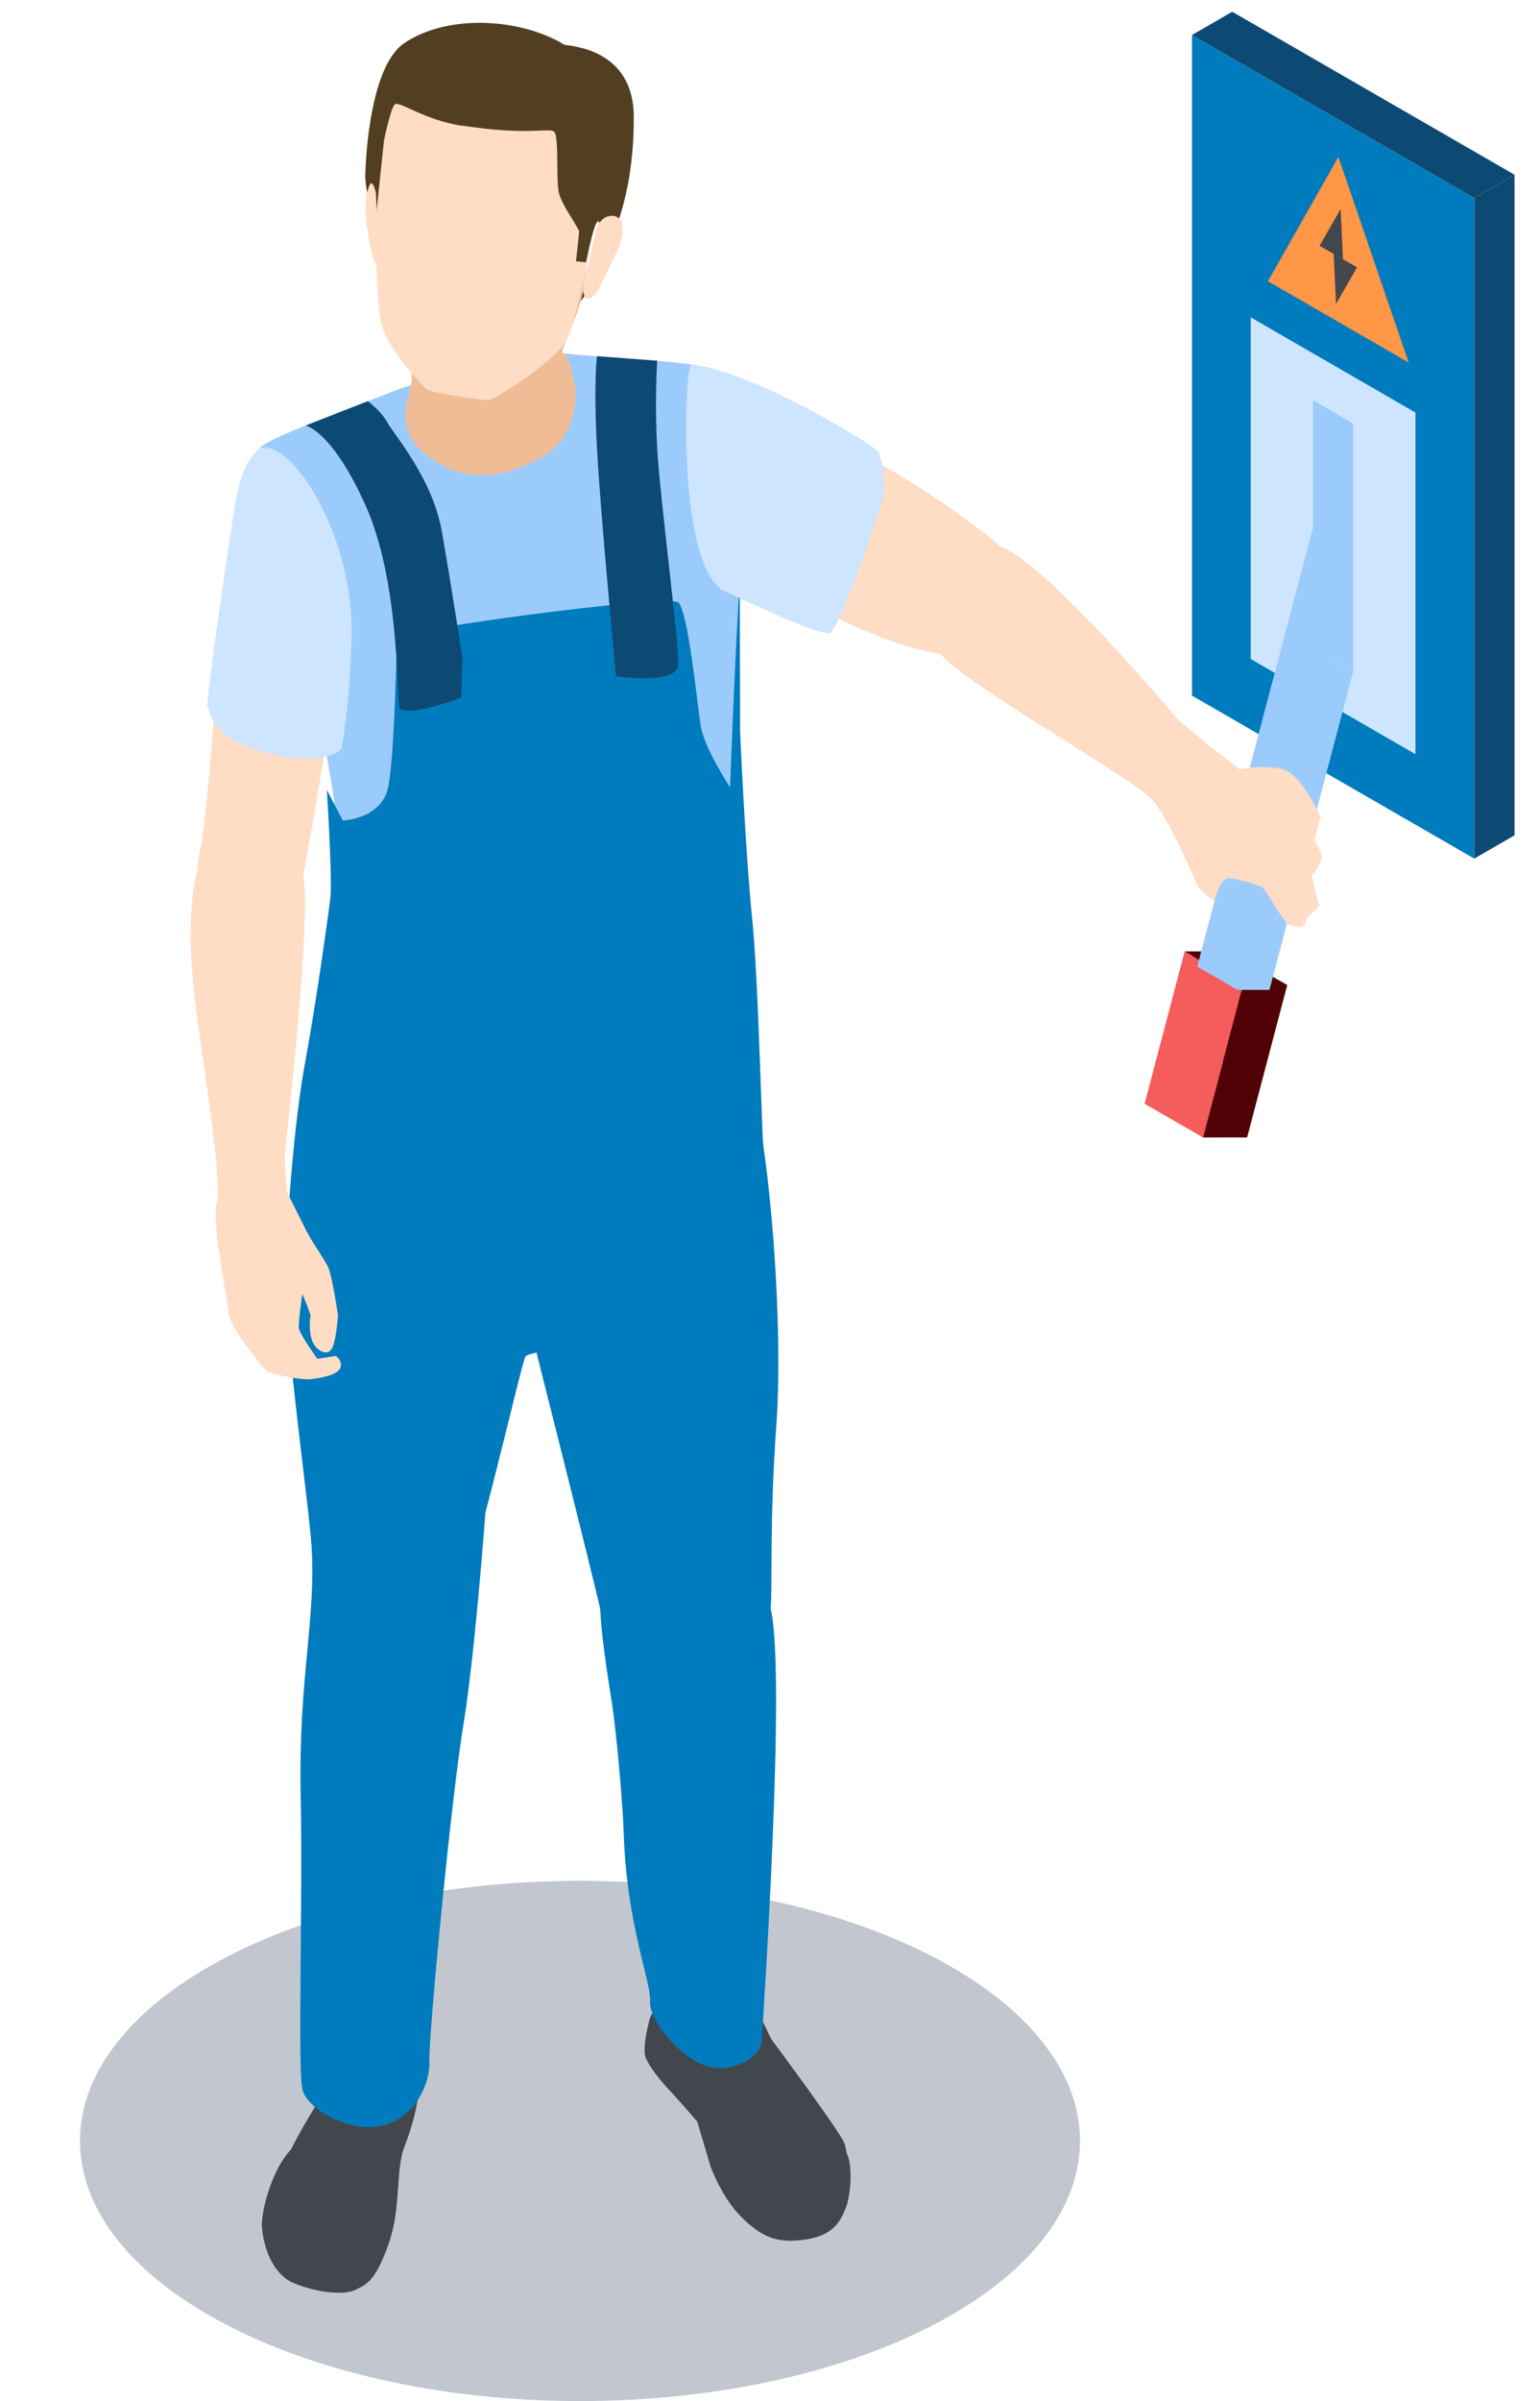
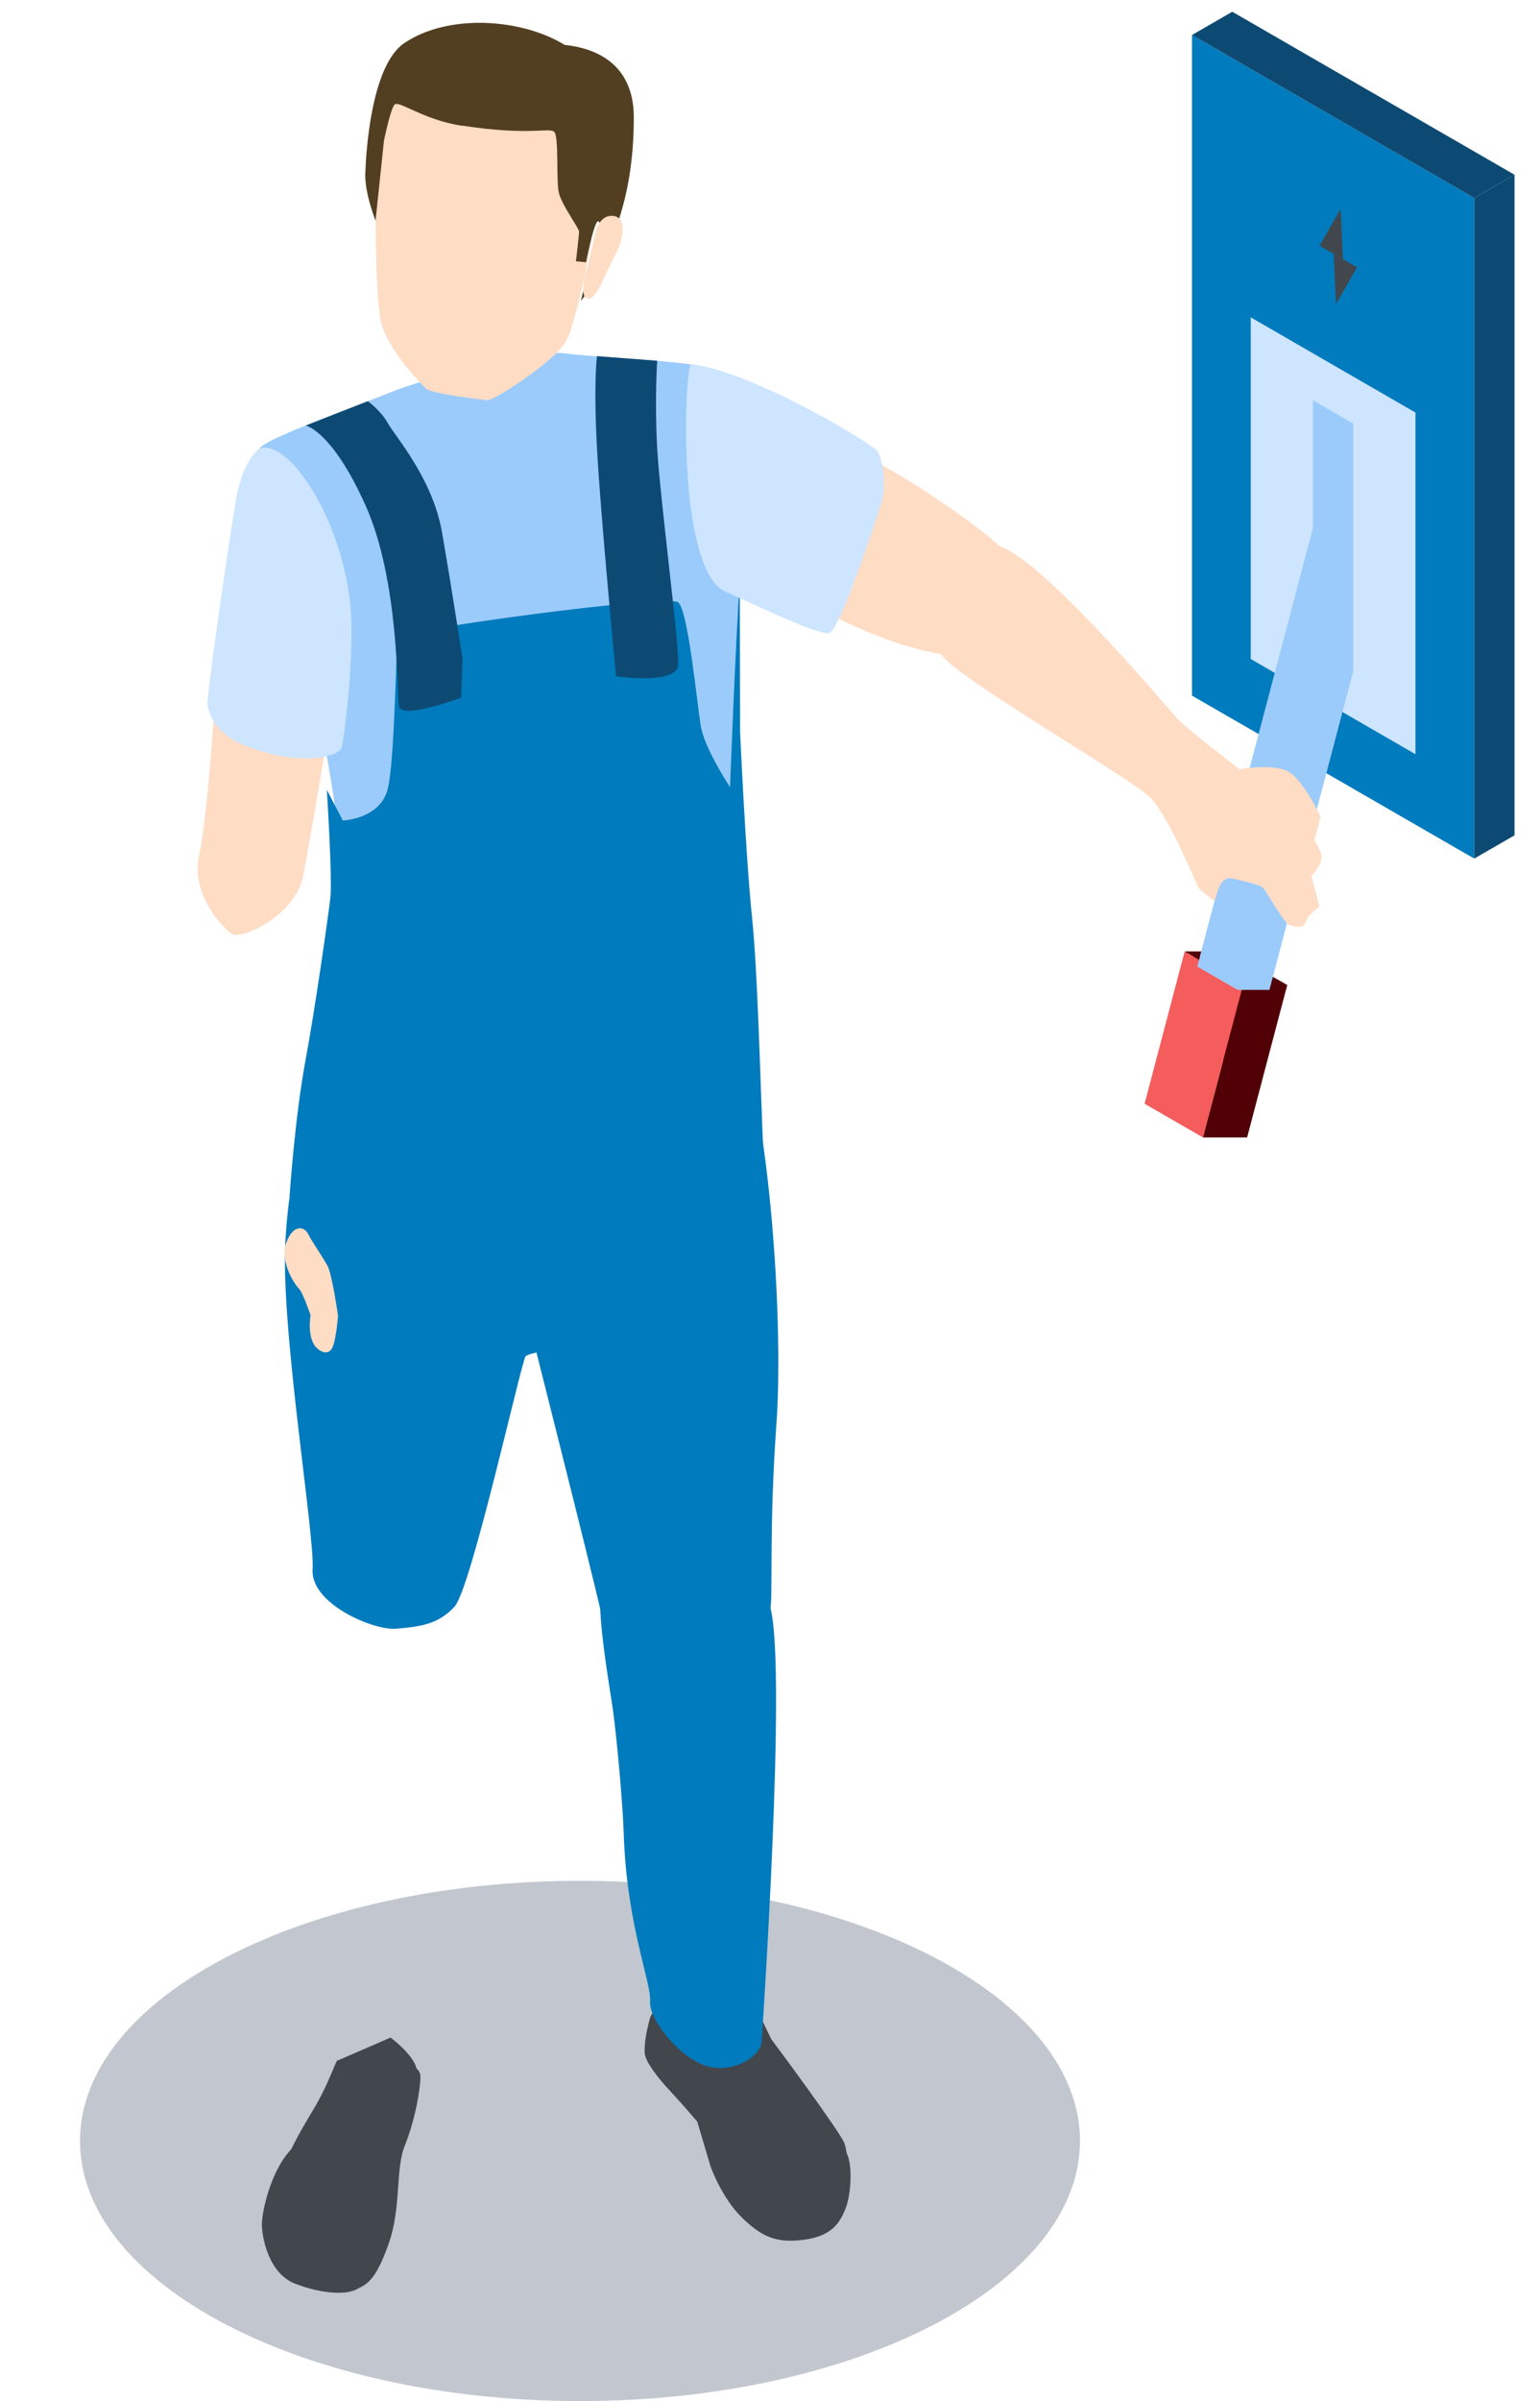
<svg xmlns="http://www.w3.org/2000/svg" width="77" height="120" viewBox="0 0 77 120" fill="none">
  <g clip-path="url(#clip0_530_152)">
    <path fill-rule="evenodd" clip-rule="evenodd" d="M29 94C42.81 94 54 99.826 54 107C54 114.174 42.8 120 29 120C15.2 120 4 114.174 4 107C4 99.826 15.2 94 29 94Z" fill="#C2C7CF" />
    <path d="M59.547 47.55H61.45L64.36 49.234L62.164 56.435L59.547 47.55Z" fill="#510005" />
    <path d="M73.71 42.91L59.6 34.766V1.749L73.71 9.894V42.91Z" fill="#007BBD" />
    <path d="M70.773 37.694L62.537 32.936V15.86L70.773 20.619V37.694Z" fill="#CEE5FF" />
    <path d="M67.662 33.549L65.648 32.387V20.006L67.662 21.168V33.549Z" fill="#9BCBFB" />
    <path d="M67.662 33.549L65.649 32.387L61.879 49.472H63.462L67.662 33.549Z" fill="#9BCBFB" />
    <path d="M67.662 27.537L65.649 26.375L59.865 48.309L61.879 49.472L67.662 27.537Z" fill="#9BCBFB" />
    <path d="M73.713 42.91L75.726 41.748V8.731L73.713 9.894V42.91Z" fill="#0D4A73" />
    <path d="M59.6 1.749L61.613 0.587L75.724 8.732L73.71 9.894L59.6 1.749Z" fill="#0D4A73" />
-     <path d="M66.92 7.844L63.397 14.057L70.434 18.12L66.92 7.844Z" fill="#FF9746" />
    <path d="M67.029 10.452L65.977 12.282L67.148 12.959L67.029 10.452Z" fill="#42474E" />
    <path d="M66.801 15.192L67.853 13.362L66.682 12.685L66.801 15.192Z" fill="#42474E" />
    <path d="M57.23 55.163L59.234 47.55L62.154 49.234L60.15 56.847L57.23 55.163Z" fill="#F55C5C" />
    <path d="M60.15 56.847L62.154 49.234H64.36L62.356 56.847H60.15Z" fill="#510005" />
    <path d="M61.705 48.977L62.154 49.234H64.359L63.91 48.977H61.705Z" fill="#510005" />
    <path d="M59.234 47.55L62.154 49.234H62.465L59.545 47.55H59.234Z" fill="#510005" />
    <path d="M16.865 102.977C16.791 102.996 16.425 104.158 15.712 105.357C14.998 106.555 14.229 107.818 14.083 108.843C13.936 109.868 13.698 110.911 13.817 111.671C13.936 112.43 14.632 113.217 15.876 113.602C17.121 113.986 17.844 113.794 18.548 113.007C19.253 112.22 19.491 109.941 19.5 109.877C19.509 109.813 20.095 106.565 20.305 105.942C20.516 105.32 20.845 104.286 20.845 103.545C20.845 102.804 19.528 101.833 19.528 101.833L16.865 102.987V102.977Z" fill="#42474E" />
    <path d="M19.866 103.06C19.912 103.06 21.01 103.142 21.019 103.764C21.028 104.387 20.753 105.961 20.25 107.205C19.747 108.45 20.085 110.298 19.427 112.156C18.768 114.004 18.347 114.16 17.789 114.434C17.23 114.709 15.977 114.618 14.732 114.123C13.488 113.629 13.122 111.982 13.094 111.222C13.076 110.463 13.662 107.992 14.906 107.123C16.151 106.254 19.866 103.06 19.866 103.06Z" fill="#42474E" />
    <path d="M33.364 99.326C33.364 99.326 32.98 101.138 33.035 101.687C33.09 102.236 34.005 103.893 34.965 105.064C35.926 106.235 35.643 107.397 36.228 108.55C36.814 109.703 38.214 111.067 39.212 111.341C40.209 111.616 41.884 110.747 42.158 109.667C42.433 108.587 42.405 107.663 42.222 107.123C42.039 106.583 38.608 101.962 38.571 101.925C38.544 101.888 37.327 99.326 37.327 99.326H33.364Z" fill="#42474E" />
    <path d="M33.92 99.857C33.92 99.857 32.694 100.095 32.474 100.946C32.255 101.797 32.218 102.245 32.236 102.621C32.255 102.996 32.84 103.801 33.518 104.515C34.186 105.238 34.863 106.034 34.863 106.034L35.531 108.285C35.531 108.285 36.089 109.841 37.077 110.811C38.066 111.781 38.807 112.128 40.216 111.936C41.625 111.744 42.01 111.058 42.284 110.362C42.559 109.658 42.641 108.148 42.321 107.59C42.001 107.031 33.929 99.848 33.929 99.848L33.92 99.857Z" fill="#42474E" />
    <path d="M18.732 47.879C18.732 47.879 17.908 48.547 16.7 52.18C15.492 55.813 14.541 57.561 14.275 61.935C14.001 66.319 15.749 76.714 15.63 78.434C15.52 80.155 18.677 81.5 19.812 81.399C20.947 81.299 21.898 81.207 22.731 80.292C23.564 79.377 26.089 67.948 26.282 67.783C26.474 67.618 27.499 67.472 28.606 67.215C29.713 66.959 30.463 55.905 30.317 54.294C30.171 52.684 18.732 47.87 18.732 47.87V47.879Z" fill="#007BBD" />
    <path d="M26.134 64.864C26.134 64.864 29.575 78.462 30.069 80.658C30.563 82.845 34.196 83.102 35.651 83.239C37.106 83.376 38.397 81.28 38.525 80.393C38.644 79.514 38.451 76.302 38.827 71.077C39.202 65.861 38.433 52.931 35.889 49.106C33.354 45.271 27.287 52.922 26.857 55.365C26.436 57.808 26.125 64.864 26.125 64.864H26.134Z" fill="#007BBD" />
    <path d="M32.44 76.128C32.395 76.247 30.271 76.723 30.034 79.038C29.878 80.521 30.235 82.836 30.601 85.142C30.802 86.432 31.132 89.992 31.186 91.63C31.333 96.206 32.568 99.061 32.504 100.022C32.431 100.973 34.051 102.886 35.341 103.261C36.641 103.636 38.041 102.804 38.086 102.007C38.132 101.211 39.322 83.733 38.535 80.402C37.748 77.08 32.44 76.147 32.44 76.147V76.128Z" fill="#007BBD" />
-     <path d="M16.582 75.525C16.582 75.525 15.337 73.127 15.575 77.135C15.813 81.143 14.907 83.733 15.035 89.846C15.145 95.099 14.871 103.517 15.127 104.451C15.383 105.384 17.122 106.308 18.403 106.308C20.563 106.308 21.523 104.259 21.469 103.005C21.423 101.742 22.576 89.745 23.171 86.195C23.756 82.644 24.278 75.497 24.278 75.497L16.582 75.534V75.525Z" fill="#007BBD" />
    <path d="M37.307 50.798C37.6 52.501 37.307 53.562 36.374 54.514C35.431 55.466 29.474 57.268 25.942 57.003C22.401 56.728 18.411 55.411 17.203 54.55C15.995 53.69 15.885 52.922 15.912 52.217C15.94 51.512 17.285 45.692 17.212 43.963C17.139 42.233 15.638 32.497 14.393 29.568C13.149 26.64 12.938 22.851 12.984 22.43C13.03 22 18.182 20.161 19.536 19.603C20.891 19.035 26.592 17.452 28.157 17.654C29.721 17.855 34.15 18.038 35.12 18.322C36.09 18.605 37.307 26.805 36.932 30.675C36.74 32.615 36.85 37.511 36.768 39.644C36.685 41.776 36.429 41.135 36.694 42.819C37.225 46.177 37.317 50.808 37.317 50.808L37.307 50.798Z" fill="#9BCBFB" />
    <path d="M38.48 29.083C39.039 29.257 43.029 32.012 47.082 32.698C50.258 33.238 50.834 28.406 50.185 27.528C49.535 26.64 44.172 22.998 43.138 22.852C42.095 22.705 38.48 29.092 38.48 29.092V29.083Z" fill="#FFDCC4" />
    <path d="M48.227 29.129C47.623 30.008 46.662 31.719 47.074 32.698C47.486 33.677 56.619 38.93 57.525 39.872C58.431 40.815 59.73 43.963 59.895 44.301C60.059 44.64 61.633 45.656 61.633 45.656C61.633 45.656 63.921 45.738 64.095 45.985C64.269 46.232 65.056 46.434 65.193 46.241C65.33 46.049 65.394 45.821 65.394 45.821L65.971 45.29L65.568 43.78C65.568 43.78 66.245 43.103 66.035 42.608C65.825 42.114 65.715 42.005 65.715 42.005L66.026 40.815C66.026 40.815 65.248 39.14 64.516 38.628C63.784 38.106 61.972 38.445 61.972 38.445C61.972 38.445 59.282 36.386 58.842 35.892C58.403 35.398 52.061 27.857 49.911 27.281C47.761 26.704 48.218 29.12 48.218 29.12L48.227 29.129Z" fill="#FFDCC4" />
    <path d="M10.825 33.906C10.825 33.906 10.404 40.733 9.965 42.691C9.526 44.649 11.008 46.214 11.539 46.644C12.07 47.074 14.815 45.656 15.154 43.807C15.501 41.95 16.59 35.736 16.636 34.775C16.682 33.814 10.825 33.915 10.825 33.915V33.906Z" fill="#FFDCC4" />
-     <path d="M16.792 67.764L15.868 67.911C15.868 67.911 14.989 66.685 14.944 66.383C14.898 66.081 15.2 64.104 15.2 64.104C15.2 64.104 15.666 62.475 15.593 62.164C15.529 61.853 14.541 60.004 14.367 59.593C14.339 59.538 14.193 58.074 14.257 57.515C15.694 44.585 15.145 43.807 15.145 43.807L11.329 42.636C11.329 42.636 10.377 41.565 9.883 43.45C9.389 45.335 9.435 47.834 9.883 51.036C10.322 54.239 11.109 59.098 10.835 60.114C10.56 61.13 11.411 65.037 11.43 65.641C11.448 66.245 13.15 68.432 13.397 68.551C13.644 68.67 15.017 68.991 15.566 68.927C16.106 68.862 16.902 68.707 17.021 68.35C17.14 67.993 16.792 67.764 16.792 67.764Z" fill="#FFDCC4" />
    <path d="M16.38 63.271C16.151 62.841 15.575 62.018 15.401 61.661C15.227 61.304 14.659 61.157 14.312 62.109C13.973 63.061 14.742 64.205 14.934 64.388C15.135 64.571 15.529 65.733 15.529 65.733C15.529 65.733 15.336 66.822 15.803 67.334C16.023 67.572 16.435 67.764 16.627 67.334C16.819 66.904 16.901 65.751 16.901 65.751C16.901 65.751 16.608 63.701 16.38 63.271Z" fill="#FFDCC4" />
-     <path d="M19.904 15.631C19.904 15.631 20.773 18.166 20.553 19.237C20.334 20.308 19.684 21.735 21.725 23.025C23.765 24.316 25.632 23.648 27.16 22.815C28.689 21.982 28.899 19.85 28.725 19.173C28.551 18.496 28.387 17.663 28.149 17.645C27.911 17.626 29.183 15.412 29.302 13.746C29.43 12.09 22.53 11.449 22.53 11.449L19.895 15.631H19.904Z" fill="#F0BC96" />
    <path d="M21.451 3.845C21.14 3.982 19.639 3.946 19.126 6.087C18.614 8.228 18.76 14.671 19.035 16.034C19.309 17.398 21.057 19.191 21.304 19.429C21.551 19.667 24.086 19.978 24.379 20.006C24.663 20.033 27.692 18.102 28.287 17.077C28.89 16.052 29.86 10.726 29.961 9.436C30.062 8.146 29.485 5.327 27.875 4.687C26.264 4.046 21.46 3.854 21.46 3.854L21.451 3.845Z" fill="#FFDCC4" />
    <path d="M23.115 6.279C26.51 6.801 27.461 6.352 27.709 6.59C27.956 6.828 27.8 8.979 27.937 9.61C28.075 10.241 28.962 11.413 28.953 11.577C28.953 11.742 28.797 13.06 28.797 13.06L29.301 13.106C29.301 13.106 29.639 11.376 29.85 11.102C30.06 10.827 30.033 11.852 29.914 12.346C29.795 12.84 29.319 13.737 29.282 13.975C29.246 14.213 29.044 15.037 29.044 15.037C29.044 15.037 29.905 13.984 30.179 13.032C30.454 12.081 31.698 10.068 31.689 5.849C31.689 3.708 30.436 2.481 28.23 2.243C26.107 0.935 22.428 0.651 20.205 2.161C18.539 3.296 18.292 7.707 18.265 8.695C18.237 9.683 18.777 11.028 18.777 11.028L19.198 7.029C19.198 7.029 19.518 5.455 19.729 5.227C19.939 4.998 21.147 5.986 23.106 6.288L23.115 6.279Z" fill="#523F21" />
    <path d="M29.731 11.806C29.731 11.806 29.869 10.736 30.637 10.79C31.406 10.836 31.15 12.081 30.72 12.831C30.29 13.581 29.887 14.908 29.429 14.918C28.972 14.936 29.201 13.819 29.301 13.581C29.402 13.344 29.731 11.806 29.731 11.806Z" fill="#FFDCC4" />
-     <path d="M18.806 9.683C18.806 9.683 18.642 8.915 18.486 9.235C18.33 9.555 18.202 10.397 18.34 11.275C18.477 12.163 18.66 13.225 18.815 13.151C18.971 13.078 18.797 9.683 18.797 9.683H18.806Z" fill="#FFDCC4" />
    <path d="M12.975 22.43C14.485 21.817 17.587 26.567 17.578 31.49C17.578 34.089 17.185 37.017 17.075 37.374C16.974 37.731 15.281 38.39 12.417 37.328C10.559 36.642 10.486 35.516 10.377 35.306C10.267 35.096 11.42 27.299 11.767 25.13C12.115 22.961 12.957 22.43 12.957 22.43H12.975Z" fill="#CEE5FF" />
    <path d="M64.341 46.168L63.472 49.472H61.889L62.529 46.562L63.032 44.301C63.115 44.338 63.179 44.393 63.216 44.448C63.399 44.713 63.765 45.336 63.902 45.537C64.094 45.811 64.35 46.168 64.35 46.168H64.341Z" fill="#9BCBFB" />
    <path d="M63.205 44.448L62.638 46.607L61.879 49.472L59.865 48.309L60.735 45.033C60.744 44.978 60.762 44.924 60.771 44.878C61.037 43.954 61.265 43.807 61.76 43.935C62.171 44.045 62.72 44.137 63.022 44.301C63.105 44.338 63.169 44.393 63.205 44.448Z" fill="#9BCBFB" />
    <path d="M36.988 29.083C36.768 32.249 36.503 39.342 36.503 39.342C36.503 39.342 35.203 37.392 35.03 36.239C34.847 35.086 34.407 30.538 33.913 30.108C33.419 29.678 19.967 31.49 19.885 31.865C19.802 32.24 19.747 37.813 19.4 39.378C19.052 40.943 17.14 41.007 17.14 41.007L16.343 39.479C16.343 39.479 16.627 43.963 16.517 44.887C16.407 45.811 15.785 50.24 15.264 53.059C14.742 55.868 14.477 59.794 14.477 59.794C14.477 59.794 23.93 58.742 27.938 58.54C31.937 58.339 38.397 60.105 38.242 58.714C38.086 57.323 37.949 49.197 37.61 45.93C37.272 42.663 37.006 36.578 37.006 36.578L36.988 29.083Z" fill="#007BBD" />
    <path d="M43.905 22.586C43.713 22.22 37.637 18.56 34.571 18.203C34.214 18.203 33.812 28.424 36.255 29.559C39.751 31.179 40.995 31.673 41.453 31.646C41.91 31.618 43.548 26.768 44.015 25.295C44.491 23.822 43.905 22.586 43.905 22.586Z" fill="#CEE5FF" />
    <path d="M23.122 32.927C23.122 32.927 22.701 30.072 22.097 26.585C21.631 23.913 19.746 21.79 19.398 21.159C19.05 20.527 18.391 20.051 18.391 20.051L15.289 21.268C15.289 21.268 16.607 21.534 18.272 25.249C19.947 28.964 19.846 34.583 19.947 35.288C20.048 36.001 23.058 34.867 23.058 34.867L23.122 32.936V32.927Z" fill="#0D4A73" />
    <path d="M32.861 18.02C32.861 18.02 32.724 20.005 32.861 22.43C32.999 24.855 33.95 32.112 33.914 33.192C33.877 34.272 30.803 33.796 30.803 33.796C30.803 33.796 30.034 25.844 29.851 22.44C29.668 19.035 29.851 17.8 29.851 17.8L32.852 18.029L32.861 18.02Z" fill="#0D4A73" />
  </g>
  <defs>
    <clipPath id="clip0_530_152">
      <rect width="76" height="120" fill="white" transform="translate(0.678)" />
    </clipPath>
  </defs>
</svg>